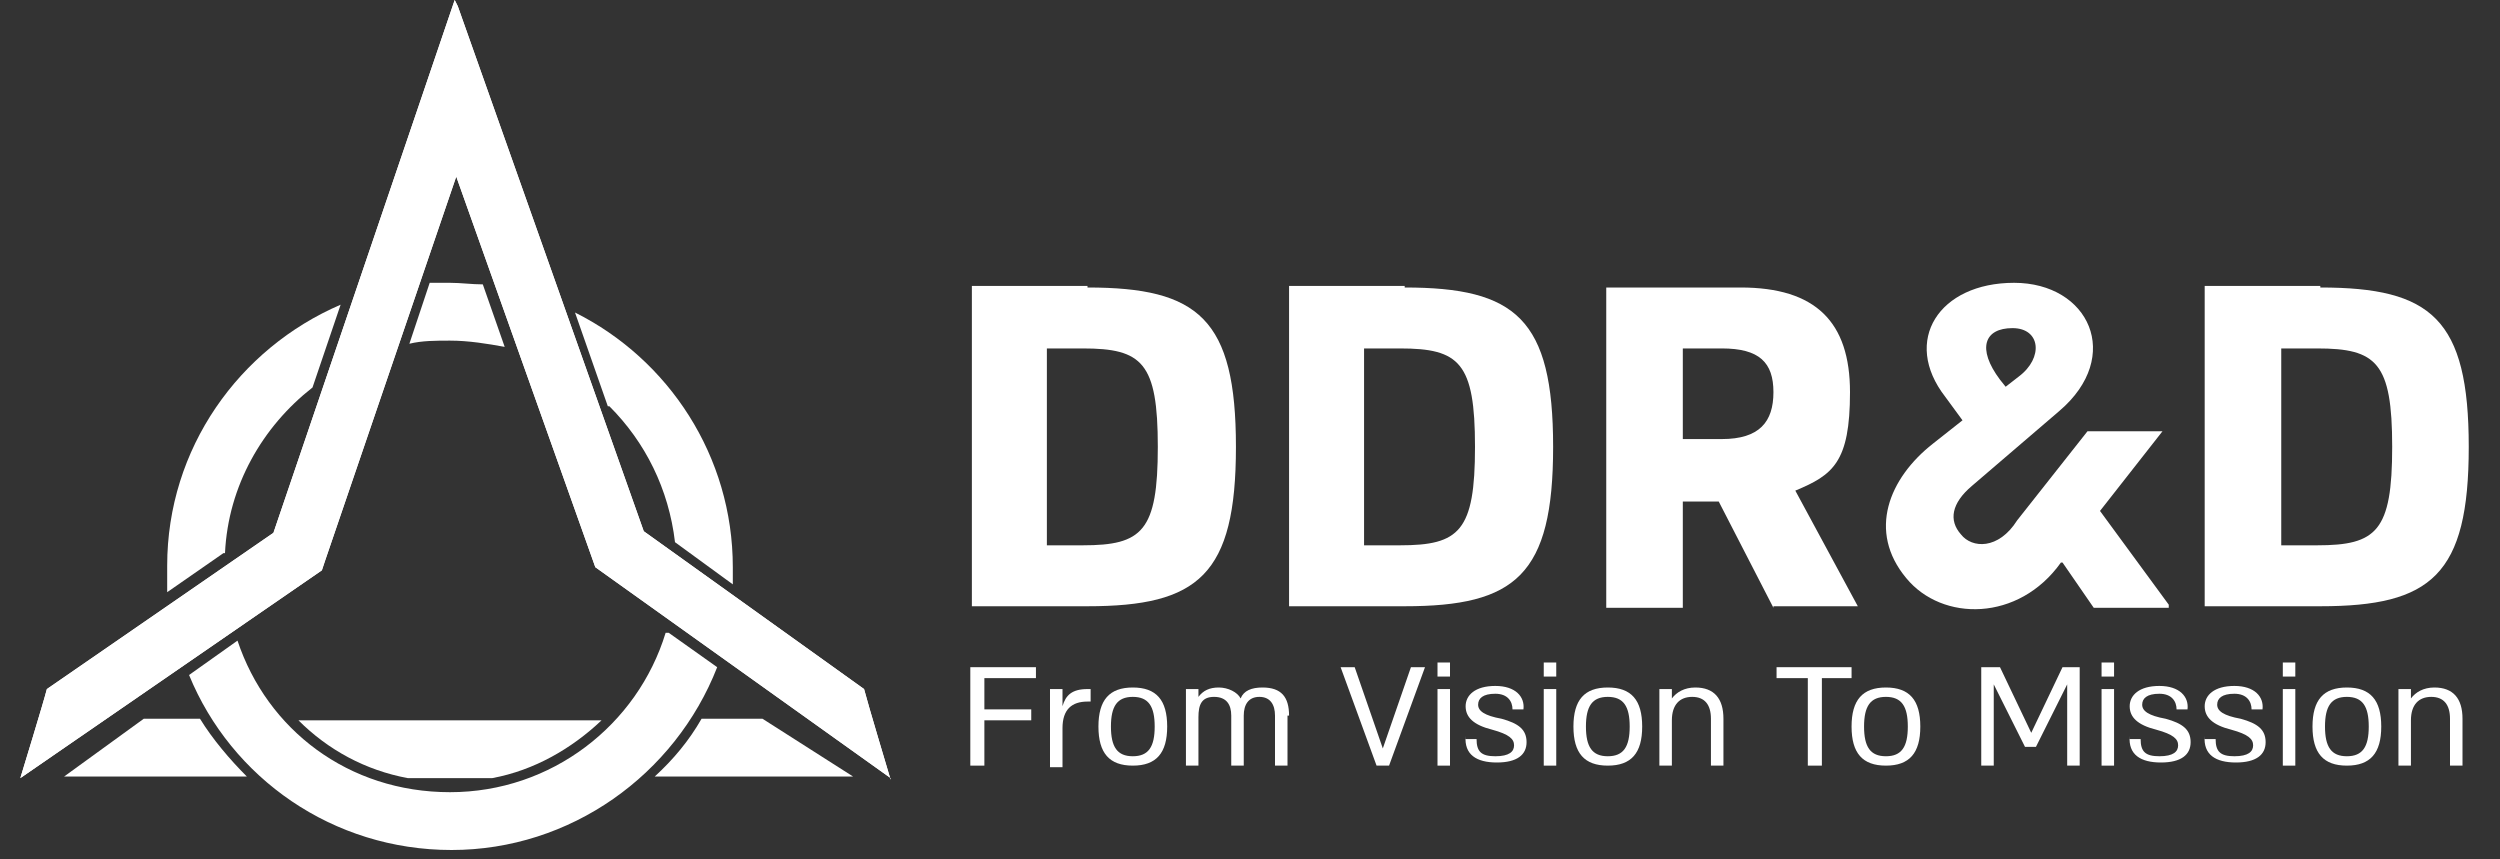
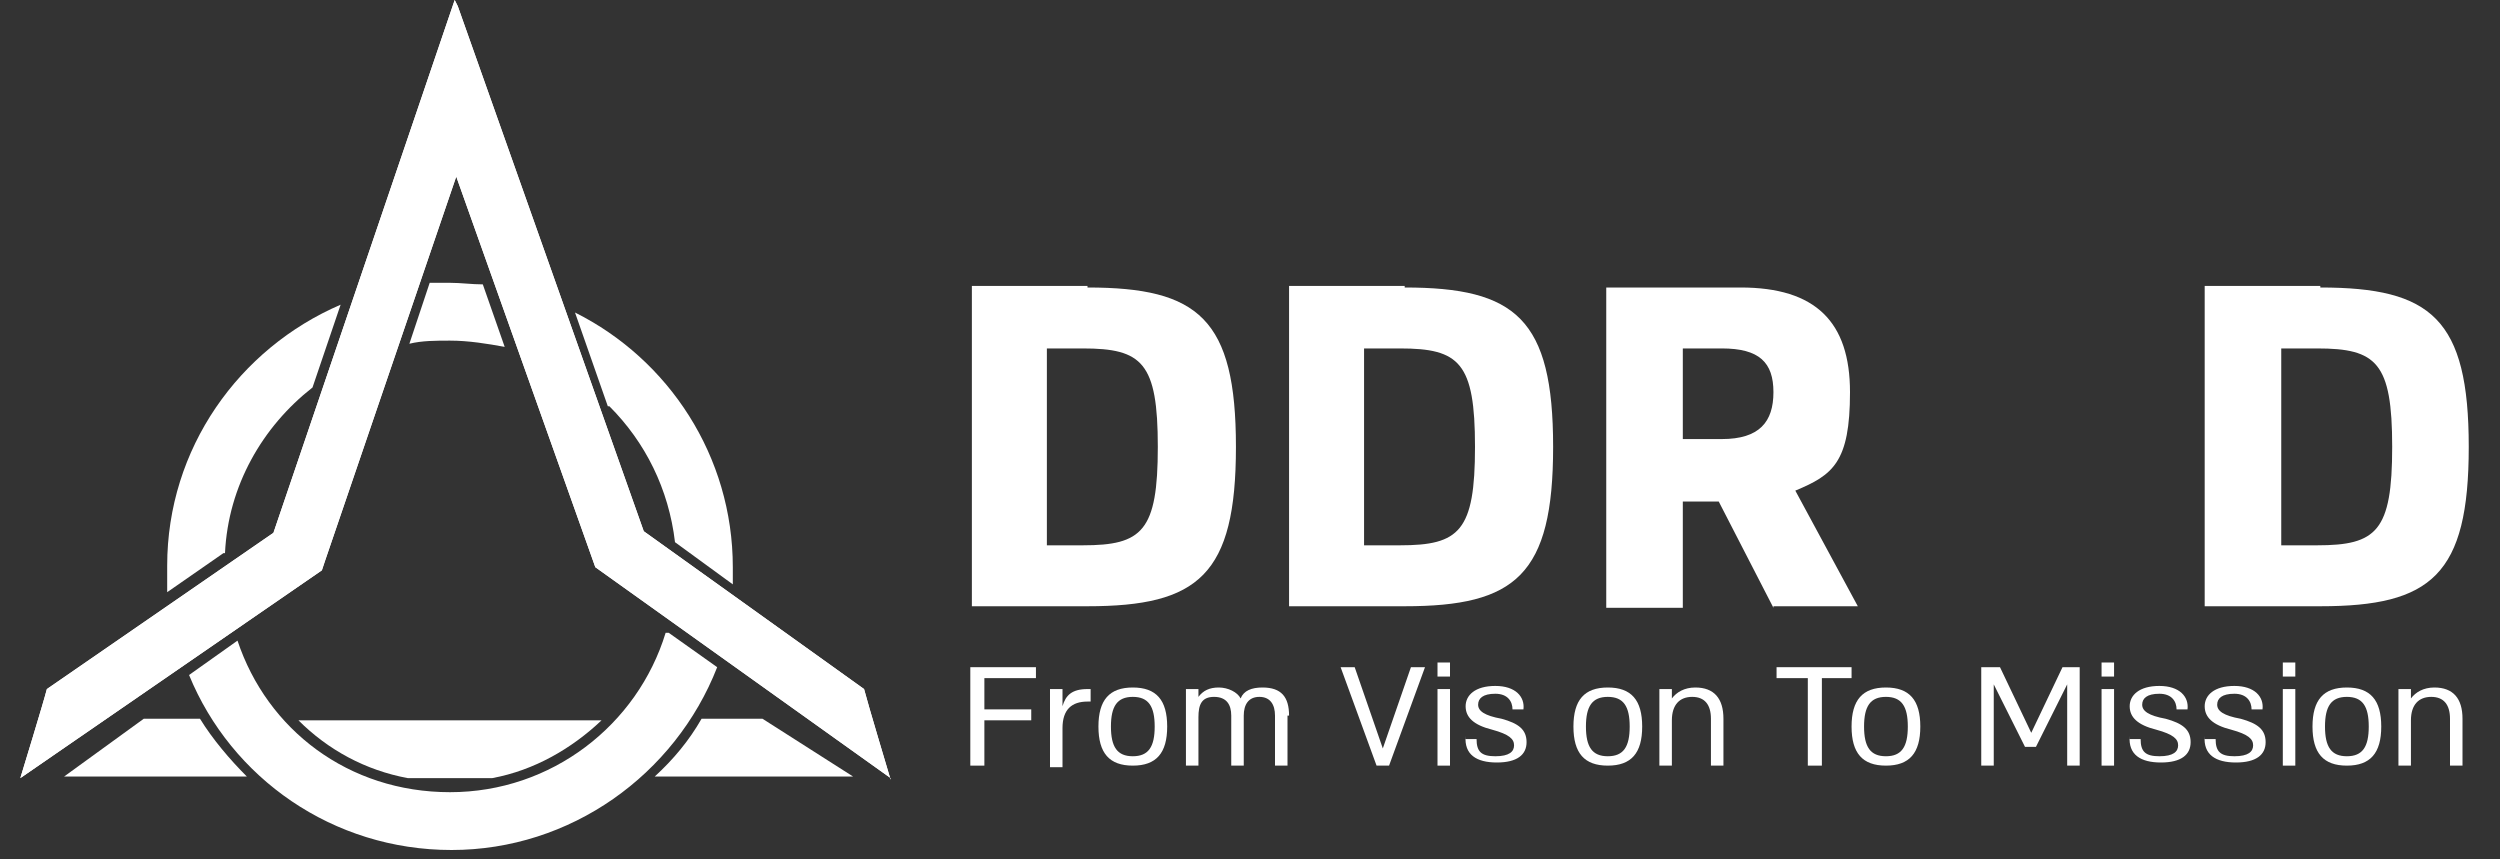
<svg xmlns="http://www.w3.org/2000/svg" id="Layer_1" version="1.1" viewBox="0 0 160 55">
  <rect x="0" y="0" width="160" height="55" fill="#333333" stroke="none" />
  <defs>
    <style>
      .st0 {
        fill: #fff;
      }
    </style>
  </defs>
  <path class="st0" d="M66.3,43.4h-3.3v2h3v.7h-3v2.9h-.9v-6.3h4.2v.7h0Z" />
  <path class="st0" d="M67.2,49v-4.9h.8v1.1h0c.2-.7.6-1.1,1.6-1.1h.2v.8h-.2c-1,0-1.6.5-1.6,1.7v2.5h-.8Z" />
  <path class="st0" d="M70.3,46.5c0-1.7.7-2.5,2.2-2.5s2.2.8,2.2,2.5-.7,2.5-2.2,2.5-2.2-.8-2.2-2.5ZM73.9,46.5c0-1.3-.4-1.9-1.4-1.9s-1.4.6-1.4,1.9.4,1.9,1.4,1.9,1.4-.6,1.4-1.9Z" />
  <path class="st0" d="M82.4,45.8v3.2h-.8v-3.2c0-.7-.3-1.2-1-1.2s-1,.5-1,1.2v3.2h-.8v-3.2c0-.7-.3-1.2-1.1-1.2s-1,.5-1,1.3v3.1h-.8v-4.9h.8v.5c.3-.4.7-.6,1.3-.6s1.2.3,1.4.7c.2-.5.7-.7,1.4-.7,1.2,0,1.7.6,1.7,1.8h0Z" />
  <path class="st0" d="M88.1,49l-2.3-6.3h.9l1.8,5.2,1.8-5.2h.9l-2.3,6.3h-.9,0Z" />
  <path class="st0" d="M92,43.3v-.9h.8v.9h-.8ZM92,49v-4.9h.8v4.9h-.8Z" />
  <path class="st0" d="M93.8,47.3h.7c0,.8.3,1.1,1.2,1.1s1.2-.3,1.2-.7-.3-.7-1.4-1c-1.2-.3-1.7-.8-1.7-1.5s.6-1.3,1.9-1.3,1.9.7,1.8,1.5h-.7c0-.5-.3-1-1.1-1s-1.1.3-1.1.7.4.7,1.5.9c1.1.3,1.6.7,1.6,1.5s-.6,1.3-1.9,1.3-2.1-.5-2-1.7h0Z" />
-   <path class="st0" d="M98.8,43.3v-.9h.8v.9h-.8ZM98.8,49v-4.9h.8v4.9h-.8Z" />
  <path class="st0" d="M100.7,46.5c0-1.7.7-2.5,2.2-2.5s2.2.8,2.2,2.5-.7,2.5-2.2,2.5-2.2-.8-2.2-2.5ZM104.3,46.5c0-1.3-.4-1.9-1.4-1.9s-1.4.6-1.4,1.9.4,1.9,1.4,1.9,1.4-.6,1.4-1.9Z" />
  <path class="st0" d="M110.3,46v3h-.8v-3c0-.9-.4-1.4-1.2-1.4s-1.3.5-1.3,1.5v2.9h-.8v-4.9h.8v.6c.3-.4.8-.7,1.5-.7,1.2,0,1.8.7,1.8,2h0Z" />
  <path class="st0" d="M118.6,43.4h-2v5.6h-.9v-5.6h-2v-.7h4.8v.7Z" />
  <path class="st0" d="M118.5,46.5c0-1.7.7-2.5,2.2-2.5s2.2.8,2.2,2.5-.7,2.5-2.2,2.5-2.2-.8-2.2-2.5ZM122.1,46.5c0-1.3-.4-1.9-1.4-1.9s-1.4.6-1.4,1.9.4,1.9,1.4,1.9,1.4-.6,1.4-1.9Z" />
  <path class="st0" d="M131.9,42.7h1.2v6.3h-.8v-5.2l-2,4h-.7l-2-4v5.2h-.8v-6.3h1.2l2,4.2,2-4.2h0Z" />
  <path class="st0" d="M134.5,43.3v-.9h.8v.9h-.8ZM134.5,49v-4.9h.8v4.9h-.8Z" />
  <path class="st0" d="M136.3,47.3h.7c0,.8.3,1.1,1.2,1.1s1.2-.3,1.2-.7-.3-.7-1.4-1c-1.2-.3-1.7-.8-1.7-1.5s.6-1.3,1.9-1.3,1.9.7,1.8,1.5h-.7c0-.5-.3-1-1.1-1s-1.1.3-1.1.7.4.7,1.5.9c1.1.3,1.6.7,1.6,1.5s-.6,1.3-1.9,1.3-2.1-.5-2-1.7h0Z" />
  <path class="st0" d="M141.1,47.3h.7c0,.8.3,1.1,1.2,1.1s1.2-.3,1.2-.7-.3-.7-1.4-1c-1.2-.3-1.7-.8-1.7-1.5s.6-1.3,1.9-1.3,1.9.7,1.8,1.5h-.7c0-.5-.3-1-1.1-1s-1.1.3-1.1.7.4.7,1.5.9c1.1.3,1.6.7,1.6,1.5s-.6,1.3-1.9,1.3-2.1-.5-2-1.7h0Z" />
  <path class="st0" d="M146.1,43.3v-.9h.8v.9h-.8ZM146.1,49v-4.9h.8v4.9h-.8Z" />
  <path class="st0" d="M148,46.5c0-1.7.7-2.5,2.2-2.5s2.2.8,2.2,2.5-.7,2.5-2.2,2.5-2.2-.8-2.2-2.5ZM151.6,46.5c0-1.3-.4-1.9-1.4-1.9s-1.4.6-1.4,1.9.4,1.9,1.4,1.9,1.4-.6,1.4-1.9Z" />
  <path class="st0" d="M157.6,46v3h-.8v-3c0-.9-.4-1.4-1.2-1.4s-1.3.5-1.3,1.5v2.9h-.8v-4.9h.8v.6c.3-.4.8-.7,1.5-.7,1.2,0,1.8.7,1.8,2h0Z" />
  <path class="st0" d="M69.6,18.4c7.1,0,9.5,2,9.5,10.2s-2.4,10.2-9.5,10.2h-7.4v-20.5h7.4ZM69.3,34.9c3.8,0,4.8-.9,4.8-6.3s-1-6.3-4.8-6.3h-2.3v12.6h2.3Z" />
  <path class="st0" d="M89.9,18.4c7.1,0,9.5,2,9.5,10.2s-2.4,10.2-9.5,10.2h-7.4v-20.5h7.4ZM89.6,34.9c3.8,0,4.8-.9,4.8-6.3s-1-6.3-4.8-6.3h-2.3v12.6h2.3Z" />
  <path class="st0" d="M113.5,38.9l-3.5-6.8h-2.3v6.8h-4.9v-20.5h8.6c4.8,0,7,2.2,7,6.7s-1.1,5.3-3.5,6.3l4,7.4h-5.4,0ZM107.7,22.3v5.8h2.5c2.4,0,3.3-1.1,3.3-3s-.9-2.8-3.3-2.8h-2.5Z" />
-   <path class="st0" d="M138.8,38.9h-4.8l-2-2.9h-.1c-2.7,3.8-7.6,3.8-9.9,1-2.5-3-1.1-6.4,1.7-8.6l1.9-1.5-1.1-1.5c-2.8-3.6-.4-7.3,4.4-7.3s7,4.7,2.9,8.2l-5.6,4.8c-1.3,1.1-1.5,2.2-.7,3.1.7.9,2.4,1,3.6-.9l4.5-5.7h4.8l-4,5.1,4.4,6h0ZM128.3,24.8l.9-.7c1.6-1.2,1.4-3.1-.4-3.1s-2.3,1.3-.8,3.3l.4.5h0Z" />
  <path class="st0" d="M148.5,18.4c7.1,0,9.5,2,9.5,10.2s-2.4,10.2-9.5,10.2h-7.4v-20.5h7.4ZM148.3,34.9c3.8,0,4.8-.9,4.8-6.3s-1-6.3-4.8-6.3h-2.3v12.6h2.3Z" />
  <g>
    <path class="st0" d="M-363.4,85.4s-10.2-34.7-11.9-40l-97.4-69.9h0l-82.3-232.3h0c0,0-1-3-1-3l-80.5,235.6h0l-100.2,69.1c-1.7,5.7-11.9,39.6-11.9,39.6h0s0,0,0,0L-615.2-7.5l1.4-4,58.3-169.8L-494.3-8.2h0l130.9,93.7h0Z" />
    <path class="st0" d="M-363.4,85.4s-10.2-34.7-11.9-40l-97.4-69.9h0l-82.3-232.3h0c0,0-1-3-1-3l-80.5,235.6h0l-100.2,69.1c-1.7,5.7-11.9,39.6-11.9,39.6h0s0,0,0,0L-615.2-7.5l1.4-4,58.3-169.8L-494.3-8.2h0l130.9,93.7h0Z" />
    <g>
      <path class="st0" d="M-447.2,58.5c-5.8,9.4-12.8,18.1-20.7,25.7h87.8s-40.3-25.7-40.3-25.7h-26.8Z" />
      <path class="st0" d="M-539.3,84.2c18.6-3.7,35.3-12.9,48.3-25.7h-134.1c13,12.9,29.7,22,48.3,25.7h37.5Z" />
      <path class="st0" d="M-669,58.5h-25.2l-35.2,25.6h78c.2,0,.4.1.6.2h2.6c-7.9-7.7-14.9-16.3-20.7-25.8Z" />
    </g>
    <g>
      <path class="st0" d="M-487.6-80.2c15.8,15.8,26.4,36.8,28.9,60.1l25.9,18.6c.2-2.6.3-5.2.3-7.9,0-49.2-28.5-91.9-69.8-112.4l14.7,41.6Z" />
      <path class="st0" d="M-558.1-109.3c8.4,0,16.5,1,24.3,3l-9.8-27.7c-4.8-.5-9.6-.8-14.5-.8s-5.8.1-8.7.3l-9.2,26.9c5.8-1.1,11.8-1.6,17.9-1.6Z" />
      <path class="st0" d="M-657.9-14.8c1.6-29.8,16.4-56.2,38.6-73.5l12.6-36.8c-45.1,19.1-76.8,63.7-76.8,115.7s.2,8,.6,11.9l25.2-17.4Z" />
      <path class="st0" d="M-462.6,20c-12.6,40.8-50.7,70.6-95.6,70.6s-80.7-28-94.3-66.9l-21.6,14.9c18.9,45.5,63.8,77.5,116,77.5s99.1-33.5,117.2-80.6l-21.7-15.5Z" />
    </g>
  </g>
  <g>
    <path class="st0" d="M-363.4,85.4s-10.2-34.7-11.9-40l-97.4-69.9h0l-82.3-232.3h0c0,0-1-3-1-3l-80.5,235.6h0l-100.2,69.1c-1.7,5.7-11.9,39.6-11.9,39.6h0s0,0,0,0L-615.2-7.5l1.4-4,58.3-169.8L-494.3-8.2h0l130.9,93.7h0Z" />
    <path class="st0" d="M-363.4,85.4s-10.2-34.7-11.9-40l-97.4-69.9h0l-82.3-232.3h0c0,0-1-3-1-3l-80.5,235.6h0l-100.2,69.1c-1.7,5.7-11.9,39.6-11.9,39.6h0s0,0,0,0L-615.2-7.5l1.4-4,58.3-169.8L-494.3-8.2h0l130.9,93.7h0Z" />
    <g>
      <path class="st0" d="M-447.2,58.5c-5.8,9.4-12.8,18.1-20.7,25.7h87.8s-40.3-25.7-40.3-25.7h-26.8Z" />
      <path class="st0" d="M-539.3,84.2c18.6-3.7,35.3-12.9,48.3-25.7h-134.1c13,12.9,29.7,22,48.3,25.7h37.5Z" />
      <path class="st0" d="M-669,58.5h-25.2l-35.2,25.6h78c.2,0,.4.1.6.2h2.6c-7.9-7.7-14.9-16.3-20.7-25.8Z" />
    </g>
    <g>
      <path class="st0" d="M-487.6-80.2c15.8,15.8,26.4,36.8,28.9,60.1l25.9,18.6c.2-2.6.3-5.2.3-7.9,0-49.2-28.5-91.9-69.8-112.4l14.7,41.6Z" />
      <path class="st0" d="M-558.1-109.3c8.4,0,16.5,1,24.3,3l-9.8-27.7c-4.8-.5-9.6-.8-14.5-.8s-5.8.1-8.7.3l-9.2,26.9c5.8-1.1,11.8-1.6,17.9-1.6Z" />
      <path class="st0" d="M-657.9-14.8c1.6-29.8,16.4-56.2,38.6-73.5l12.6-36.8c-45.1,19.1-76.8,63.7-76.8,115.7s.2,8,.6,11.9l25.2-17.4Z" />
      <path class="st0" d="M-462.6,20c-12.6,40.8-50.7,70.6-95.6,70.6s-80.7-28-94.3-66.9l-21.6,14.9c18.9,45.5,63.8,77.5,116,77.5s99.1-33.5,117.2-80.6l-21.7-15.5Z" />
    </g>
  </g>
  <g>
    <path class="st0" d="M57,49.9s-1.5-5-1.7-5.8l-14.1-10.1h0L29.3.4h0s-.2-.4-.2-.4l-11.6,34.1h0l-14.5,10c-.2.8-1.7,5.7-1.7,5.7h0s0,0,0,0l19.3-13.3.2-.6,8.4-24.6,8.9,25h0l18.9,13.5h0Z" />
    <path class="st0" d="M57,49.9s-1.5-5-1.7-5.8l-14.1-10.1h0L29.3.4h0s-.2-.4-.2-.4l-11.6,34.1h0l-14.5,10c-.2.8-1.7,5.7-1.7,5.7h0s0,0,0,0l19.3-13.3.2-.6,8.4-24.6,8.9,25h0l18.9,13.5h0Z" />
    <g>
      <path class="st0" d="M44.9,46c-.8,1.4-1.8,2.6-3,3.7h12.7s-5.8-3.7-5.8-3.7h-3.9Z" />
      <path class="st0" d="M31.5,49.8c2.7-.5,5.1-1.9,7-3.7h-19.4c1.9,1.9,4.3,3.2,7,3.7h5.4Z" />
      <path class="st0" d="M12.8,46h-3.6l-5.1,3.7h11.3s0,0,0,0h.4c-1.1-1.1-2.2-2.4-3-3.7Z" />
    </g>
    <g>
      <path class="st0" d="M39,26c2.3,2.3,3.8,5.3,4.2,8.7l3.7,2.7c0-.4,0-.8,0-1.1,0-7.1-4.1-13.3-10.1-16.3l2.1,6Z" />
-       <path class="st0" d="M28.8,21.8c1.2,0,2.4.2,3.5.4l-1.4-4c-.7,0-1.4-.1-2.1-.1s-.8,0-1.3,0l-1.3,3.9c.8-.2,1.7-.2,2.6-.2Z" />
+       <path class="st0" d="M28.8,21.8c1.2,0,2.4.2,3.5.4l-1.4-4c-.7,0-1.4-.1-2.1-.1s-.8,0-1.3,0l-1.3,3.9c.8-.2,1.7-.2,2.6-.2" />
      <path class="st0" d="M14.4,35.4c.2-4.3,2.4-8.1,5.6-10.6l1.8-5.3c-6.5,2.8-11.1,9.2-11.1,16.7s0,1.2,0,1.7l3.6-2.5Z" />
      <path class="st0" d="M42.6,40.5c-1.8,5.9-7.3,10.2-13.8,10.2s-11.7-4-13.6-9.7l-3.1,2.2c2.7,6.6,9.2,11.2,16.8,11.2s14.3-4.8,17-11.7l-3.1-2.2Z" />
    </g>
  </g>
</svg>